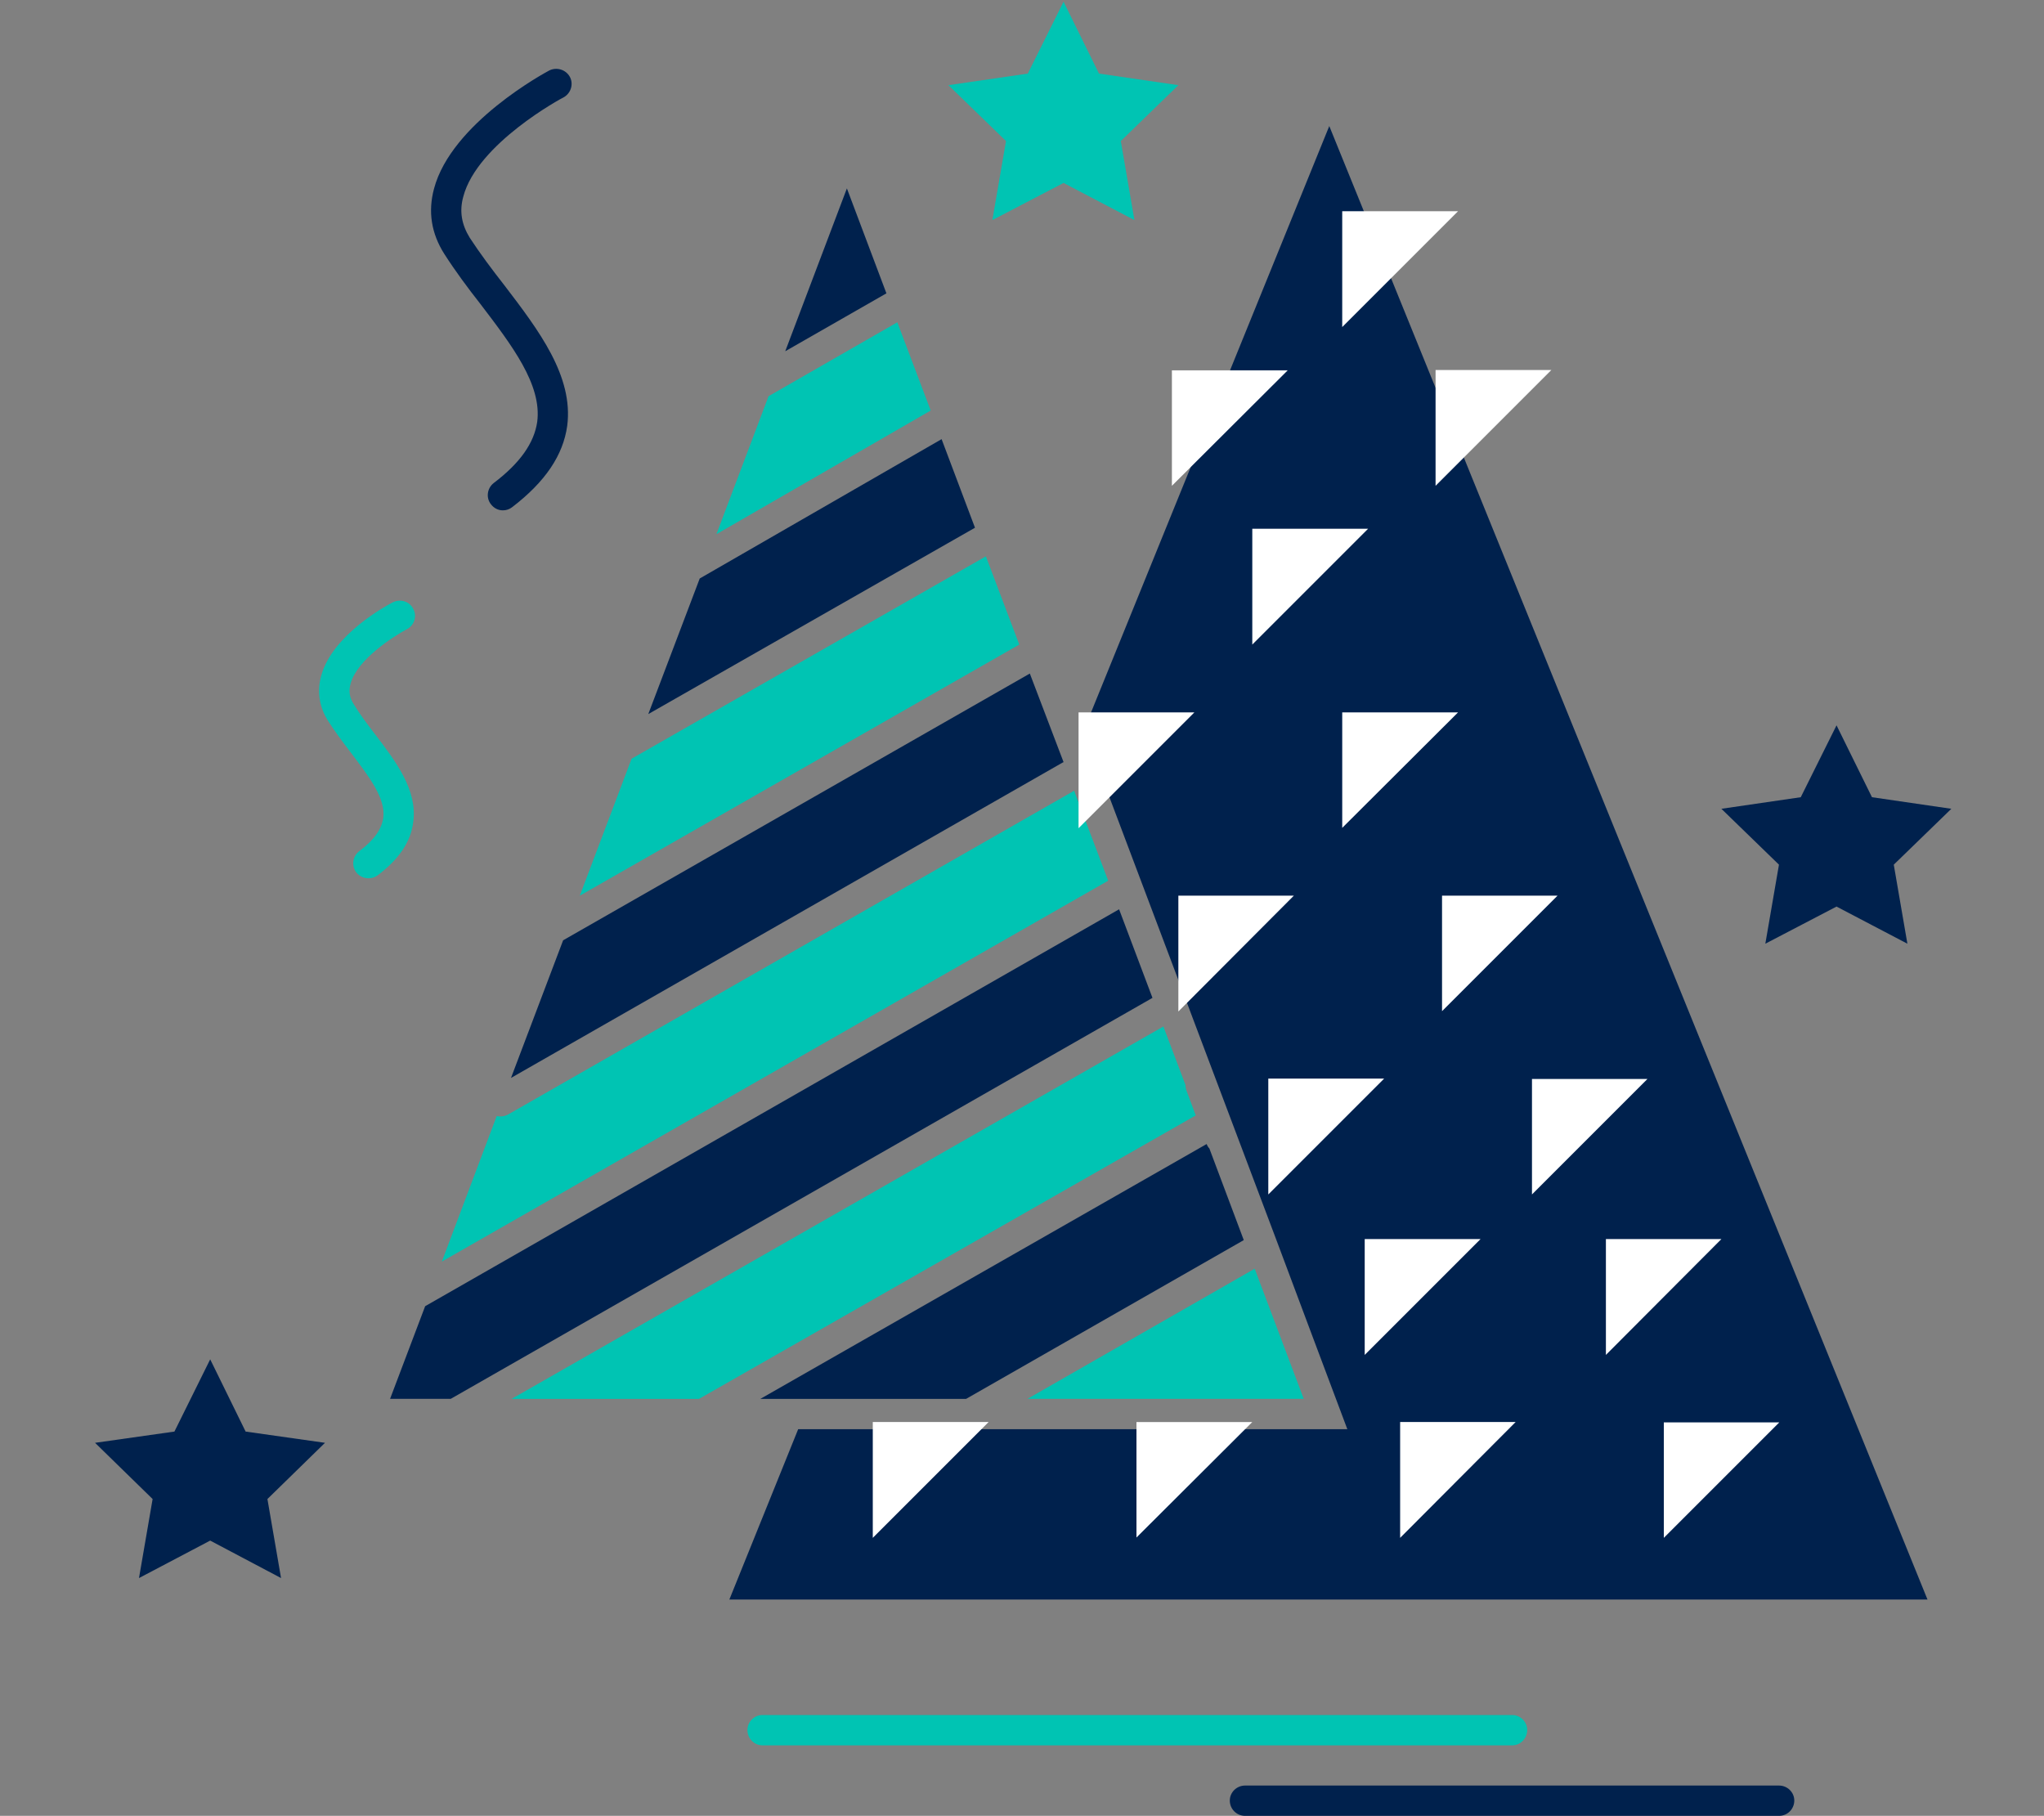
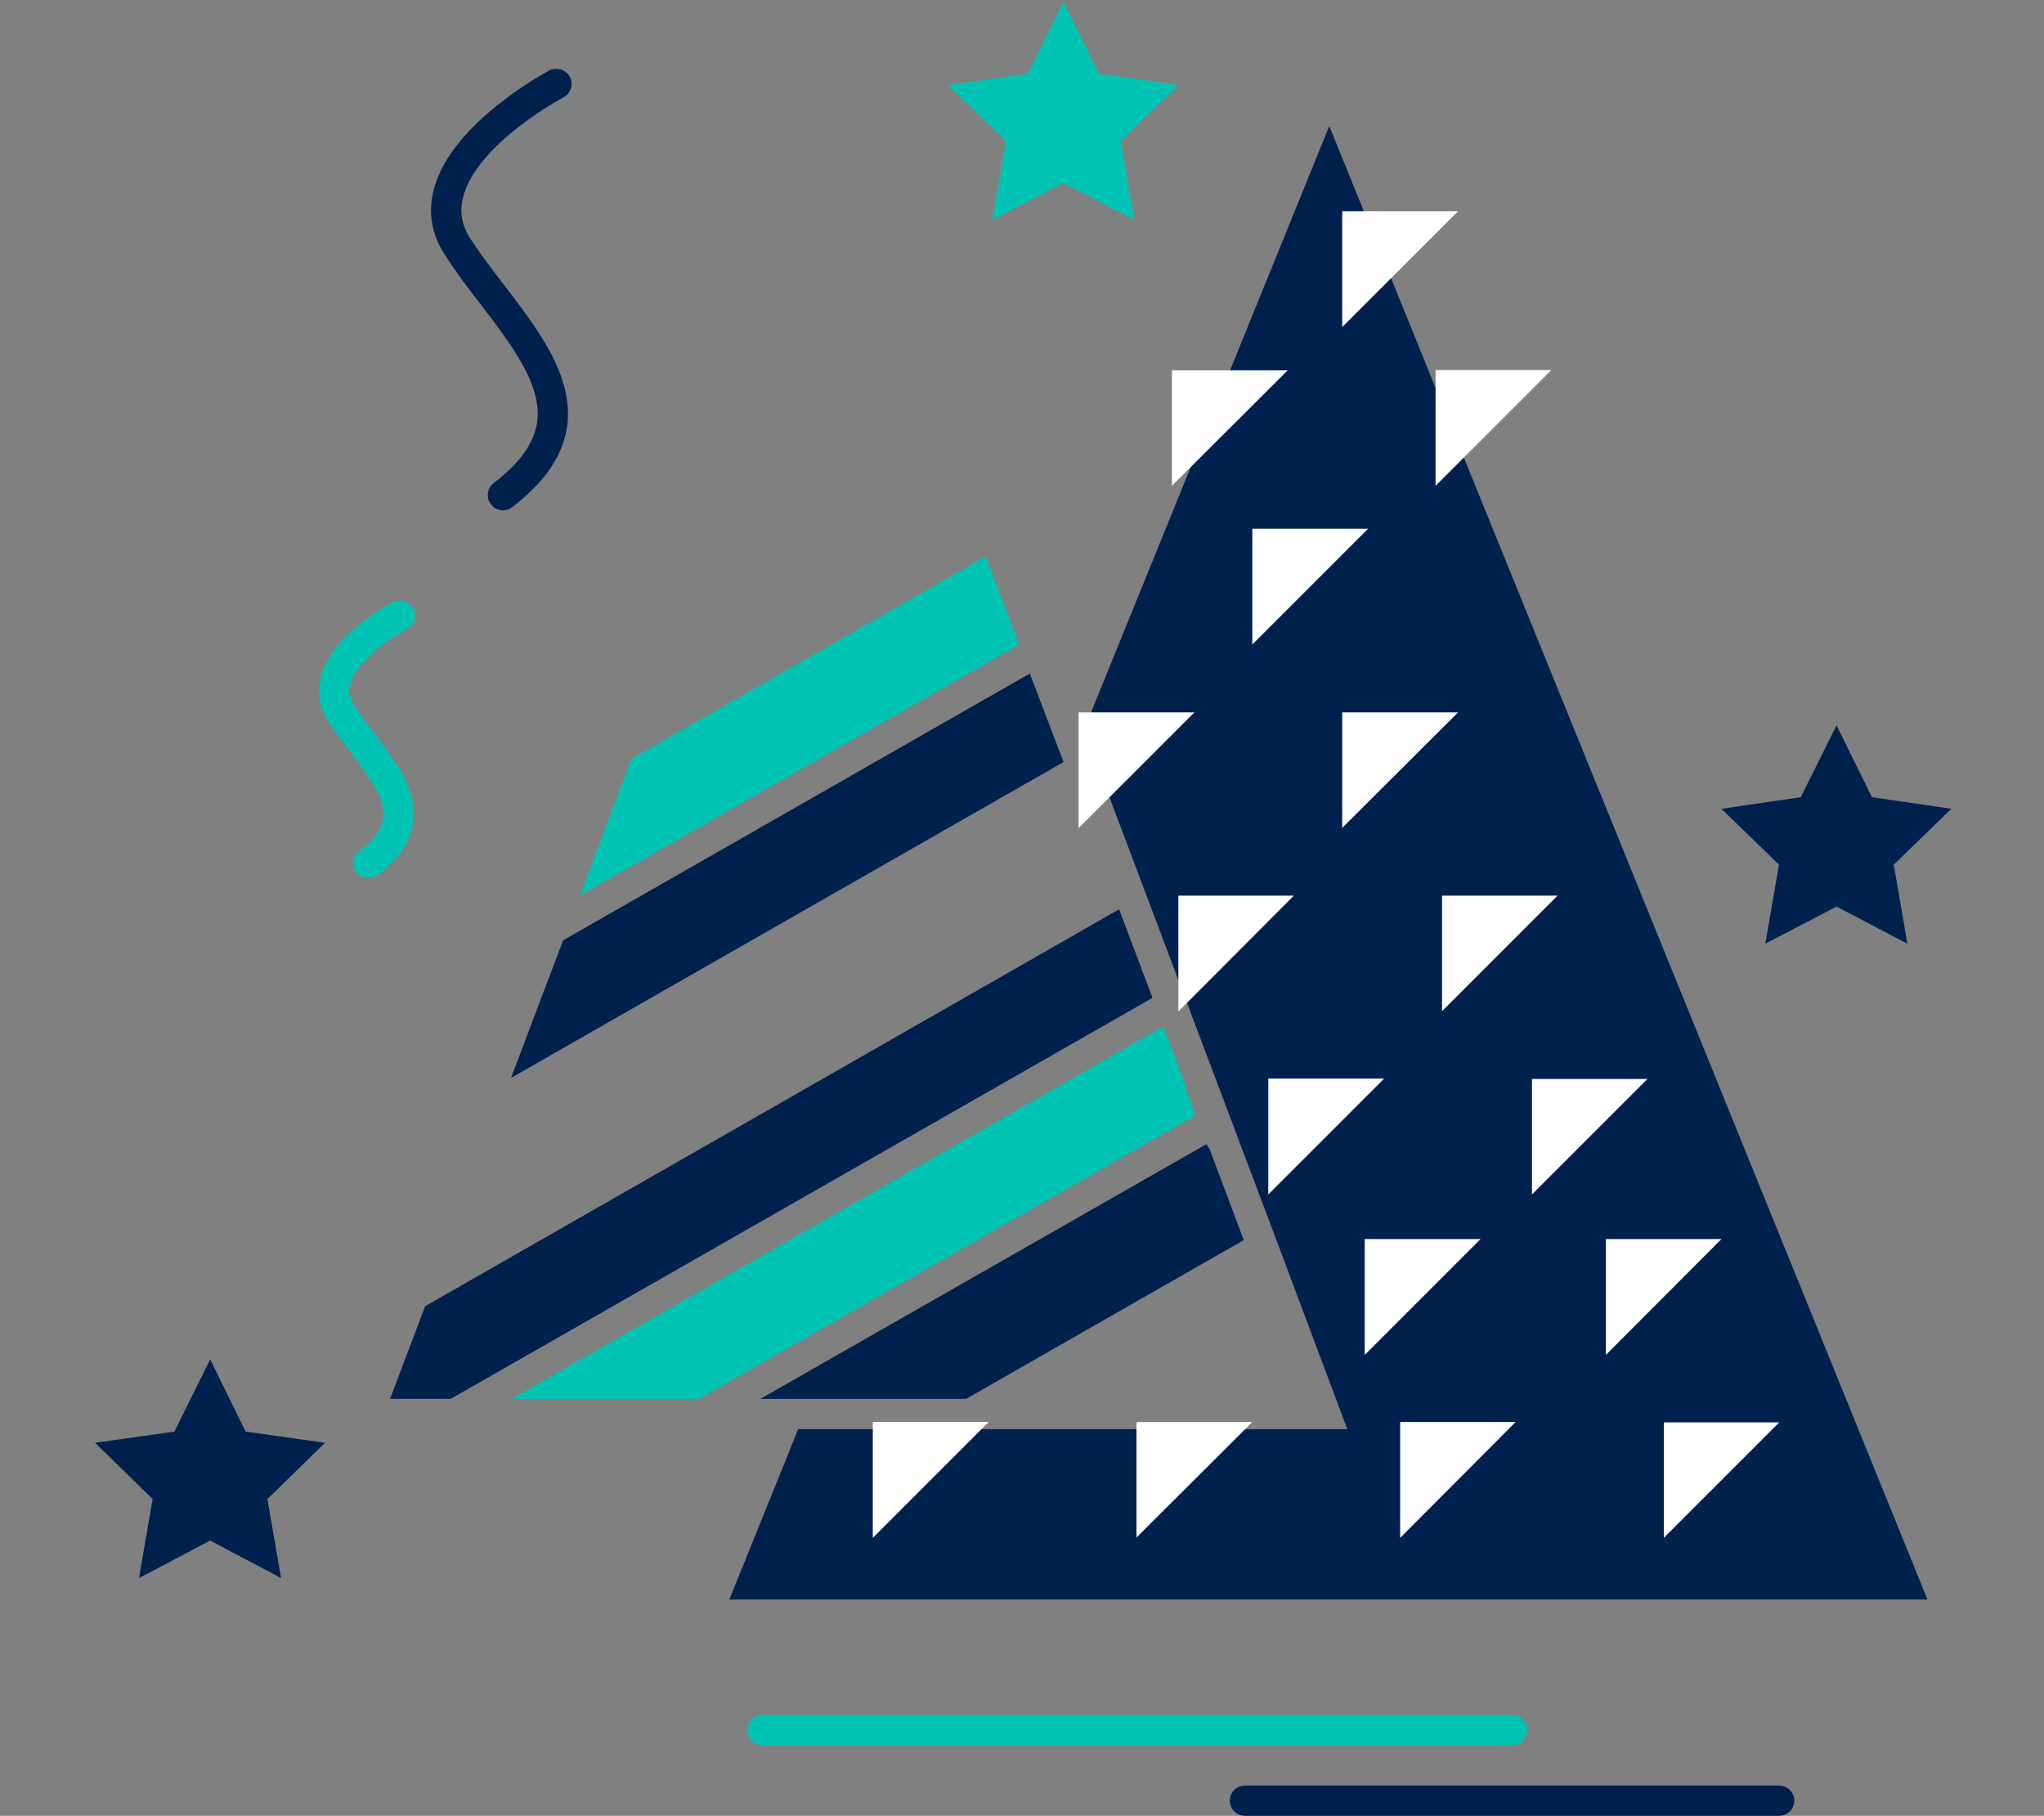
<svg xmlns="http://www.w3.org/2000/svg" version="1.2" viewBox="0 0 600 533" width="600" height="533">
  <rect x="0" y="0" width="600" height="533" fill="#808080" stroke="none" />
  <title>New Project</title>
  <style>
		.s0 { fill: #00214d } 
		.s1 { fill: #00c4b3 } 
		.s2 { fill: #ffffff } 
	</style>
  <g id="Folder 2">
    <path id="Path 348" class="s0" d="m132.3 410.6l206-117.7-9.8-26-203.7 116.5-10.3 27.2z" />
    <path id="Path 349" class="s1" d="m348.2 319.9q-0.2-0.7-0.2-1.4l-6.5-17.2-191.3 109.3h55l145.8-83.2z" />
    <path id="Path 350" class="s0" d="m354.2 335.8l-131 74.8h60.4l81.5-46.6-10.1-26.9q-0.5-0.5-0.8-1.3z" />
-     <path id="Path 351" fill-rule="evenodd" class="s1" d="m301.6 410.6h81.1l-14.4-38.2zm-38.2-316l-37.8 21.7-15.3 40.5 62.9-36.3z" />
-     <path id="Path 352" fill-rule="evenodd" class="s0" d="m248.6 55.3l-18.1 47.8 29.7-17zm27.8 73.6l-71 40.9-15.1 39.8 95.9-54.7z" />
    <path id="Path 353" class="s0" d="m302.3 197.7l-137 78.3-15.3 40.4 161.8-92.5q0.2-0.1 0.4-0.2z" />
-     <path id="Path 354" class="s1" d="m147 327.7q-0.6 0-1.2-0.1l-16.1 42.7 195.6-111.8-10-26.4-166.1 95c-0.7 0.4-1.5 0.6-2.2 0.6z" />
    <path id="Path 355" class="s1" d="m289.4 163.3l-104 59.4-15.2 40.2 129-73.7z" />
    <path id="Path 356" class="s0" d="m318.2 214.2l56.3 149.3c0 0.1 21 56 21 56h-161.2l-20.2 50h351.7l-175.6-432.5z" />
    <path id="Path 357" class="s1" d="m448.3 507.8c0-2.4-2-4.4-4.4-4.4h-220.1c-2.4 0-4.4 2-4.4 4.4 0 2.5 2 4.5 4.4 4.5h220.1c2.4 0 4.4-2 4.4-4.5z" />
    <path id="Path 358" fill-rule="evenodd" class="s0" d="m526.7 528.5c0 2.5-2 4.5-4.5 4.5h-156.7c-2.5 0-4.5-2-4.5-4.5 0-2.4 2-4.4 4.5-4.4h156.7c2.5 0 4.5 2 4.5 4.4zm-396.3-454c-3.8-6-4.8-12.4-3-19.1 5.1-19.3 32.7-34.1 33.8-34.7 2.2-1.1 4.9-0.3 6.1 1.9 1.1 2.1 0.3 4.8-1.9 6-0.3 0.1-25.3 13.5-29.4 29.1-1.2 4.3-0.5 8.2 1.9 12.1 3 4.6 6.6 9.4 10.2 14 10 13.1 20.3 26.6 18.4 41.2-1.2 8.6-6.4 16.4-16.2 23.9-0.8 0.6-1.7 0.9-2.7 0.9-1.3 0-2.6-0.6-3.5-1.8-1.5-1.9-1.1-4.7 0.8-6.2 7.8-5.9 11.9-11.8 12.8-18 1.4-10.9-7.4-22.4-16.7-34.6-3.7-4.7-7.4-9.7-10.6-14.7z" />
    <path id="Path 359" fill-rule="evenodd" class="s1" d="m102.9 220.8c5.3 7 10.4 13.5 9.6 19.3-0.5 3.3-2.7 6.5-7 9.7-2 1.5-2.4 4.3-0.9 6.3 0.9 1.1 2.2 1.7 3.6 1.7 0.9 0 1.9-0.3 2.7-0.9 6.2-4.7 9.7-9.8 10.4-15.6 1.3-9.4-5.1-17.8-11.3-25.9-2.3-3-4.4-5.8-6.1-8.6-1.3-2-1.6-3.9-1-6.1 1.9-7.1 12.6-13.9 16.5-16 2.2-1.1 3.1-3.8 1.9-6-1.1-2.2-3.8-3-6-1.9-1.8 0.9-17.7 9.5-21 21.5-1.3 4.6-0.6 9.2 2 13.3 2 3.1 4.3 6.2 6.6 9.2zm198.8-199.2l-23.3 3.4 16.9 16.4-4 23.2 20.9-10.9 20.8 10.9-4-23.2 16.9-16.4-23.3-3.4-10.4-21.1z" />
    <path id="Path 360" fill-rule="evenodd" class="s0" d="m528.6 234l-23.3 3.4 16.9 16.4-4 23.2 20.9-10.9 20.8 10.9-4-23.2 16.9-16.4-23.3-3.4-10.4-21.1zm-477.4 186.2l-23.3 3.3 16.9 16.5-4 23.2 20.9-11 20.8 11-4-23.2 16.9-16.5-23.3-3.3-10.4-21.2z" />
    <path id="Path 361" fill-rule="evenodd" class="s2" d="m471.4 363.7h33.9l-33.9 34zm-70.8 0h34l-34 34zm-67 53.7h34l-34 33.9z" />
    <path id="Path 362" fill-rule="evenodd" class="s2" d="m411 451.4l33.9-34h-33.9zm77.4 0l33.9-33.9h-33.9zm-232.2 0l34-34h-34zm111.4-262.2l34-34h-34z" />
    <path id="Path 363" fill-rule="evenodd" class="s2" d="m394 209.1h34l-34 33.9zm-77.4 0h34l-34 34zm27.4-100.4h34l-34 33.9z" />
    <path id="Path 364" fill-rule="evenodd" class="s2" d="m421.4 108.6h34l-34 34zm-27.4-46.6h34l-34 34zm29.3 200.9h33.9l-33.9 33.9zm-77.4 0h33.9l-33.9 34zm26.4 53.7h34l-34 34z" />
    <path id="Path 365" class="s2" d="m449.7 316.7h33.9l-33.9 33.9z" />
  </g>
</svg>